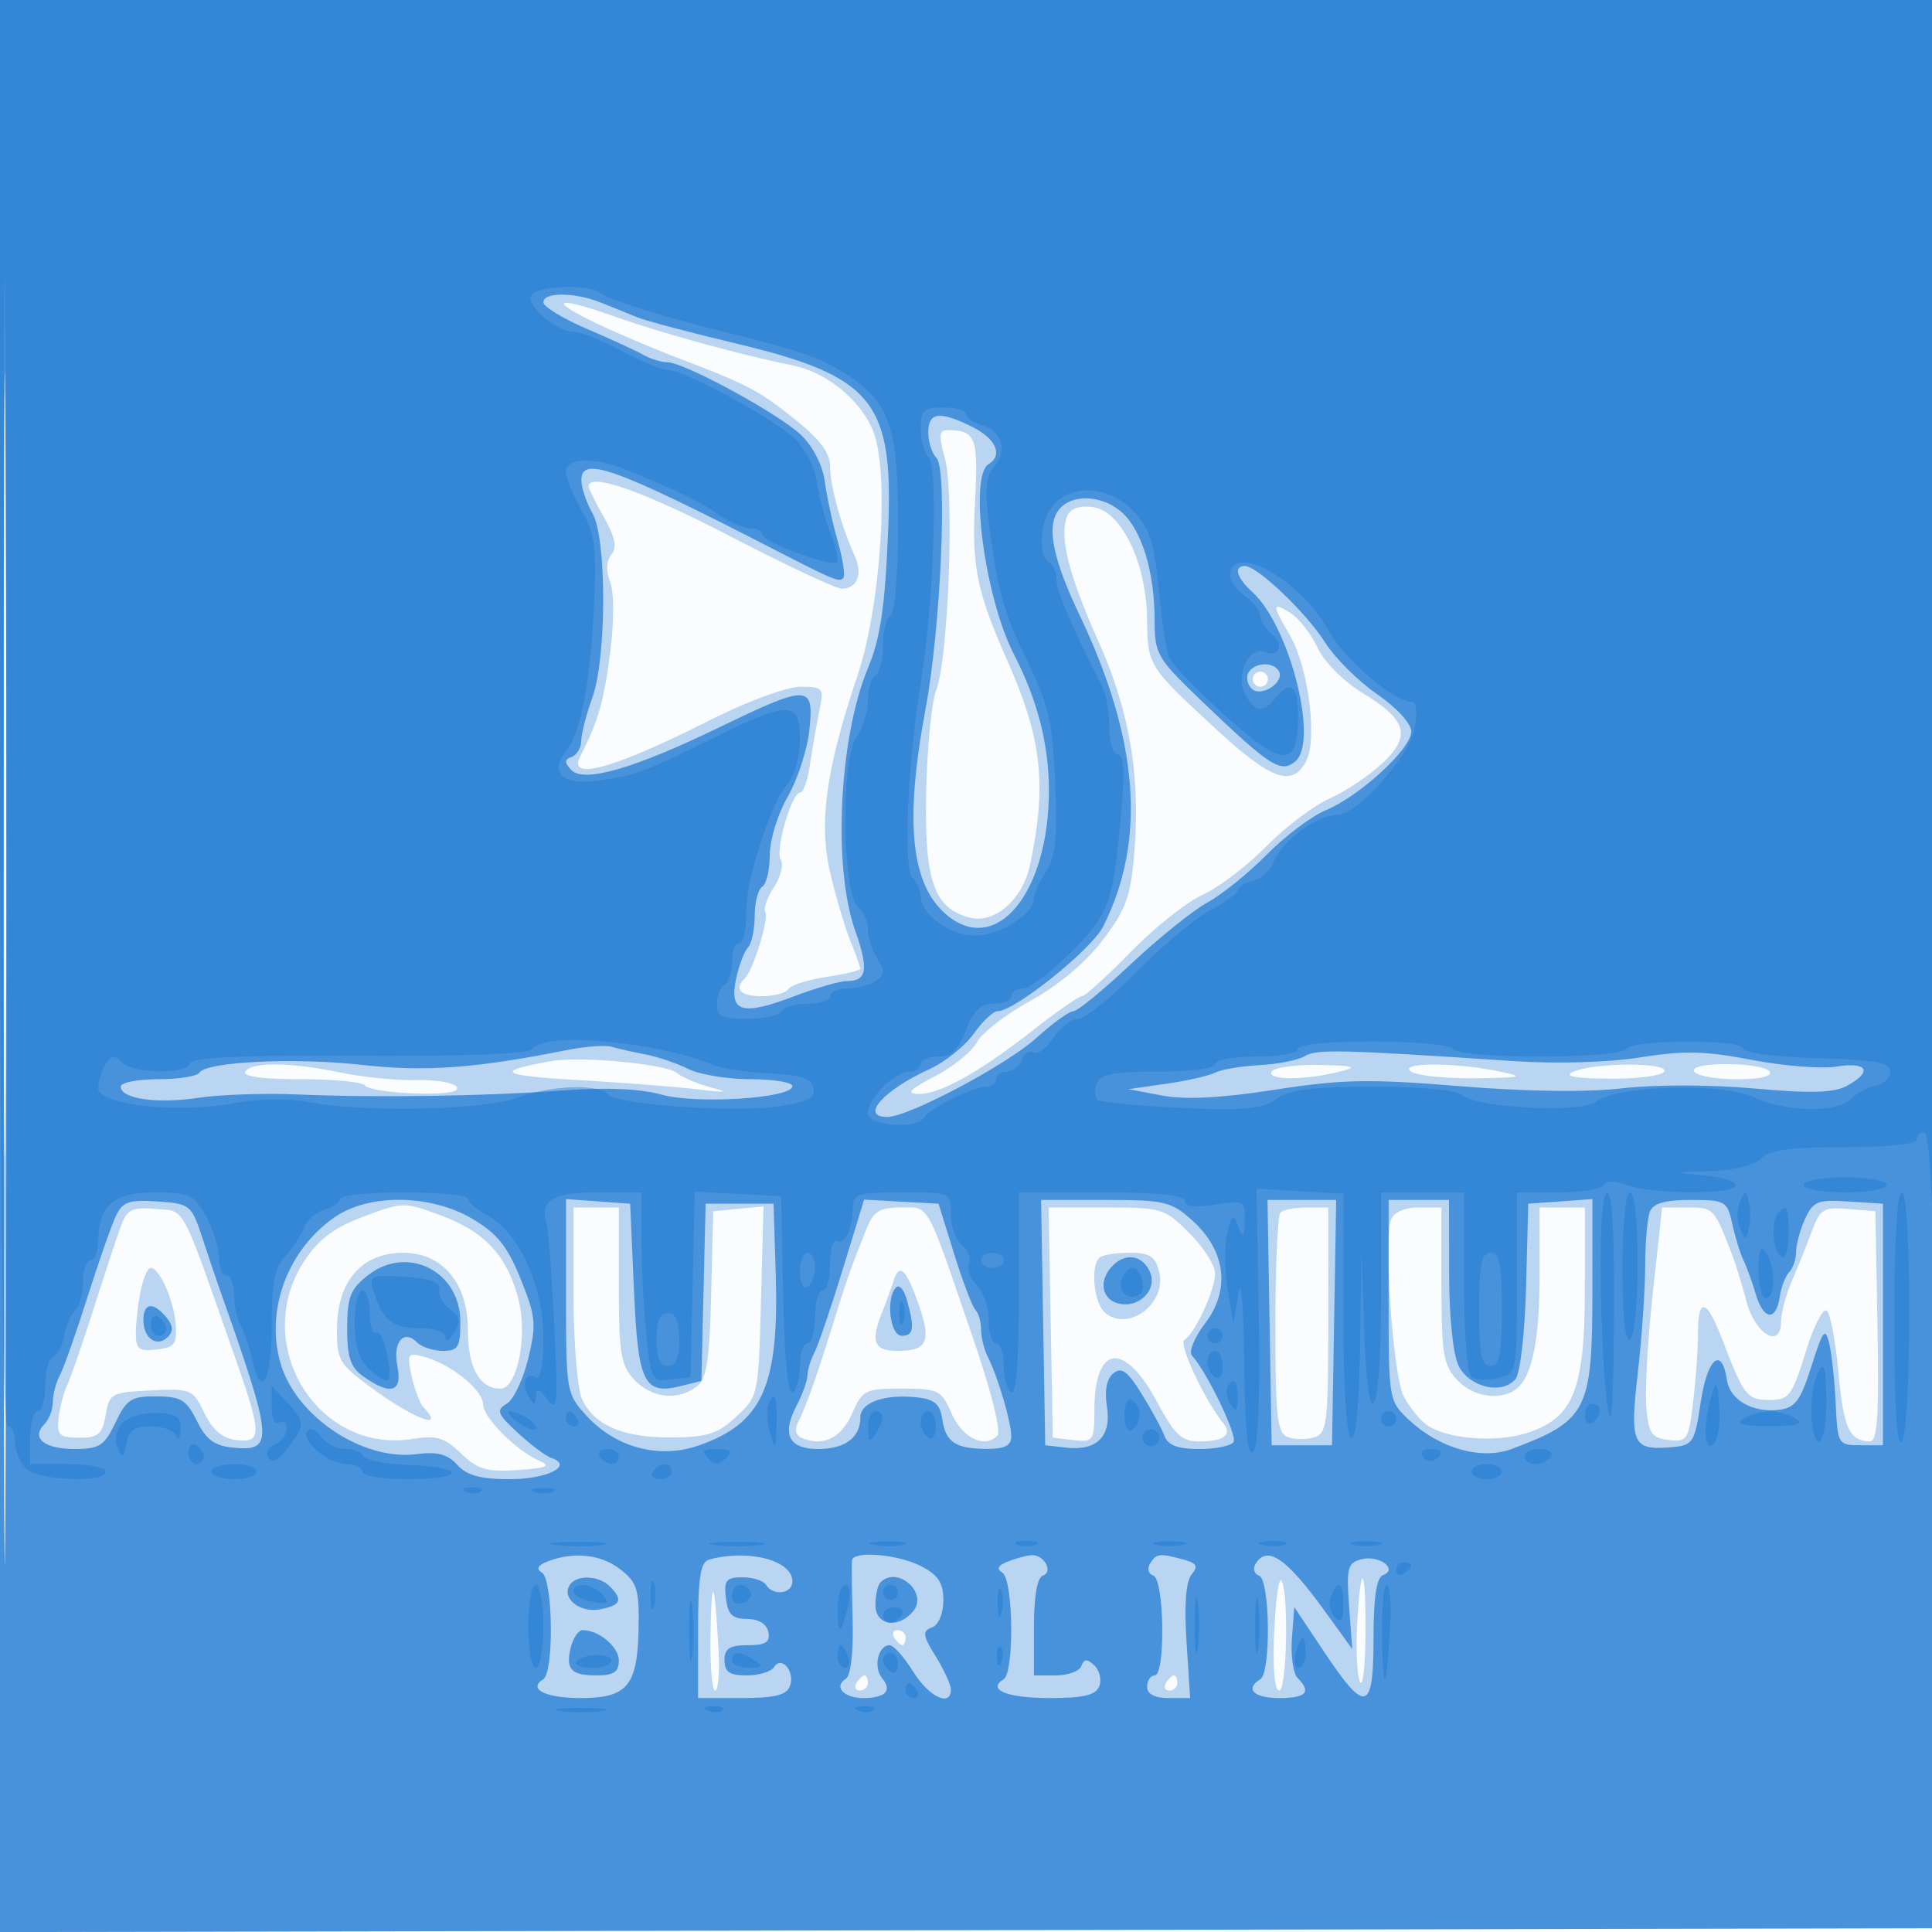
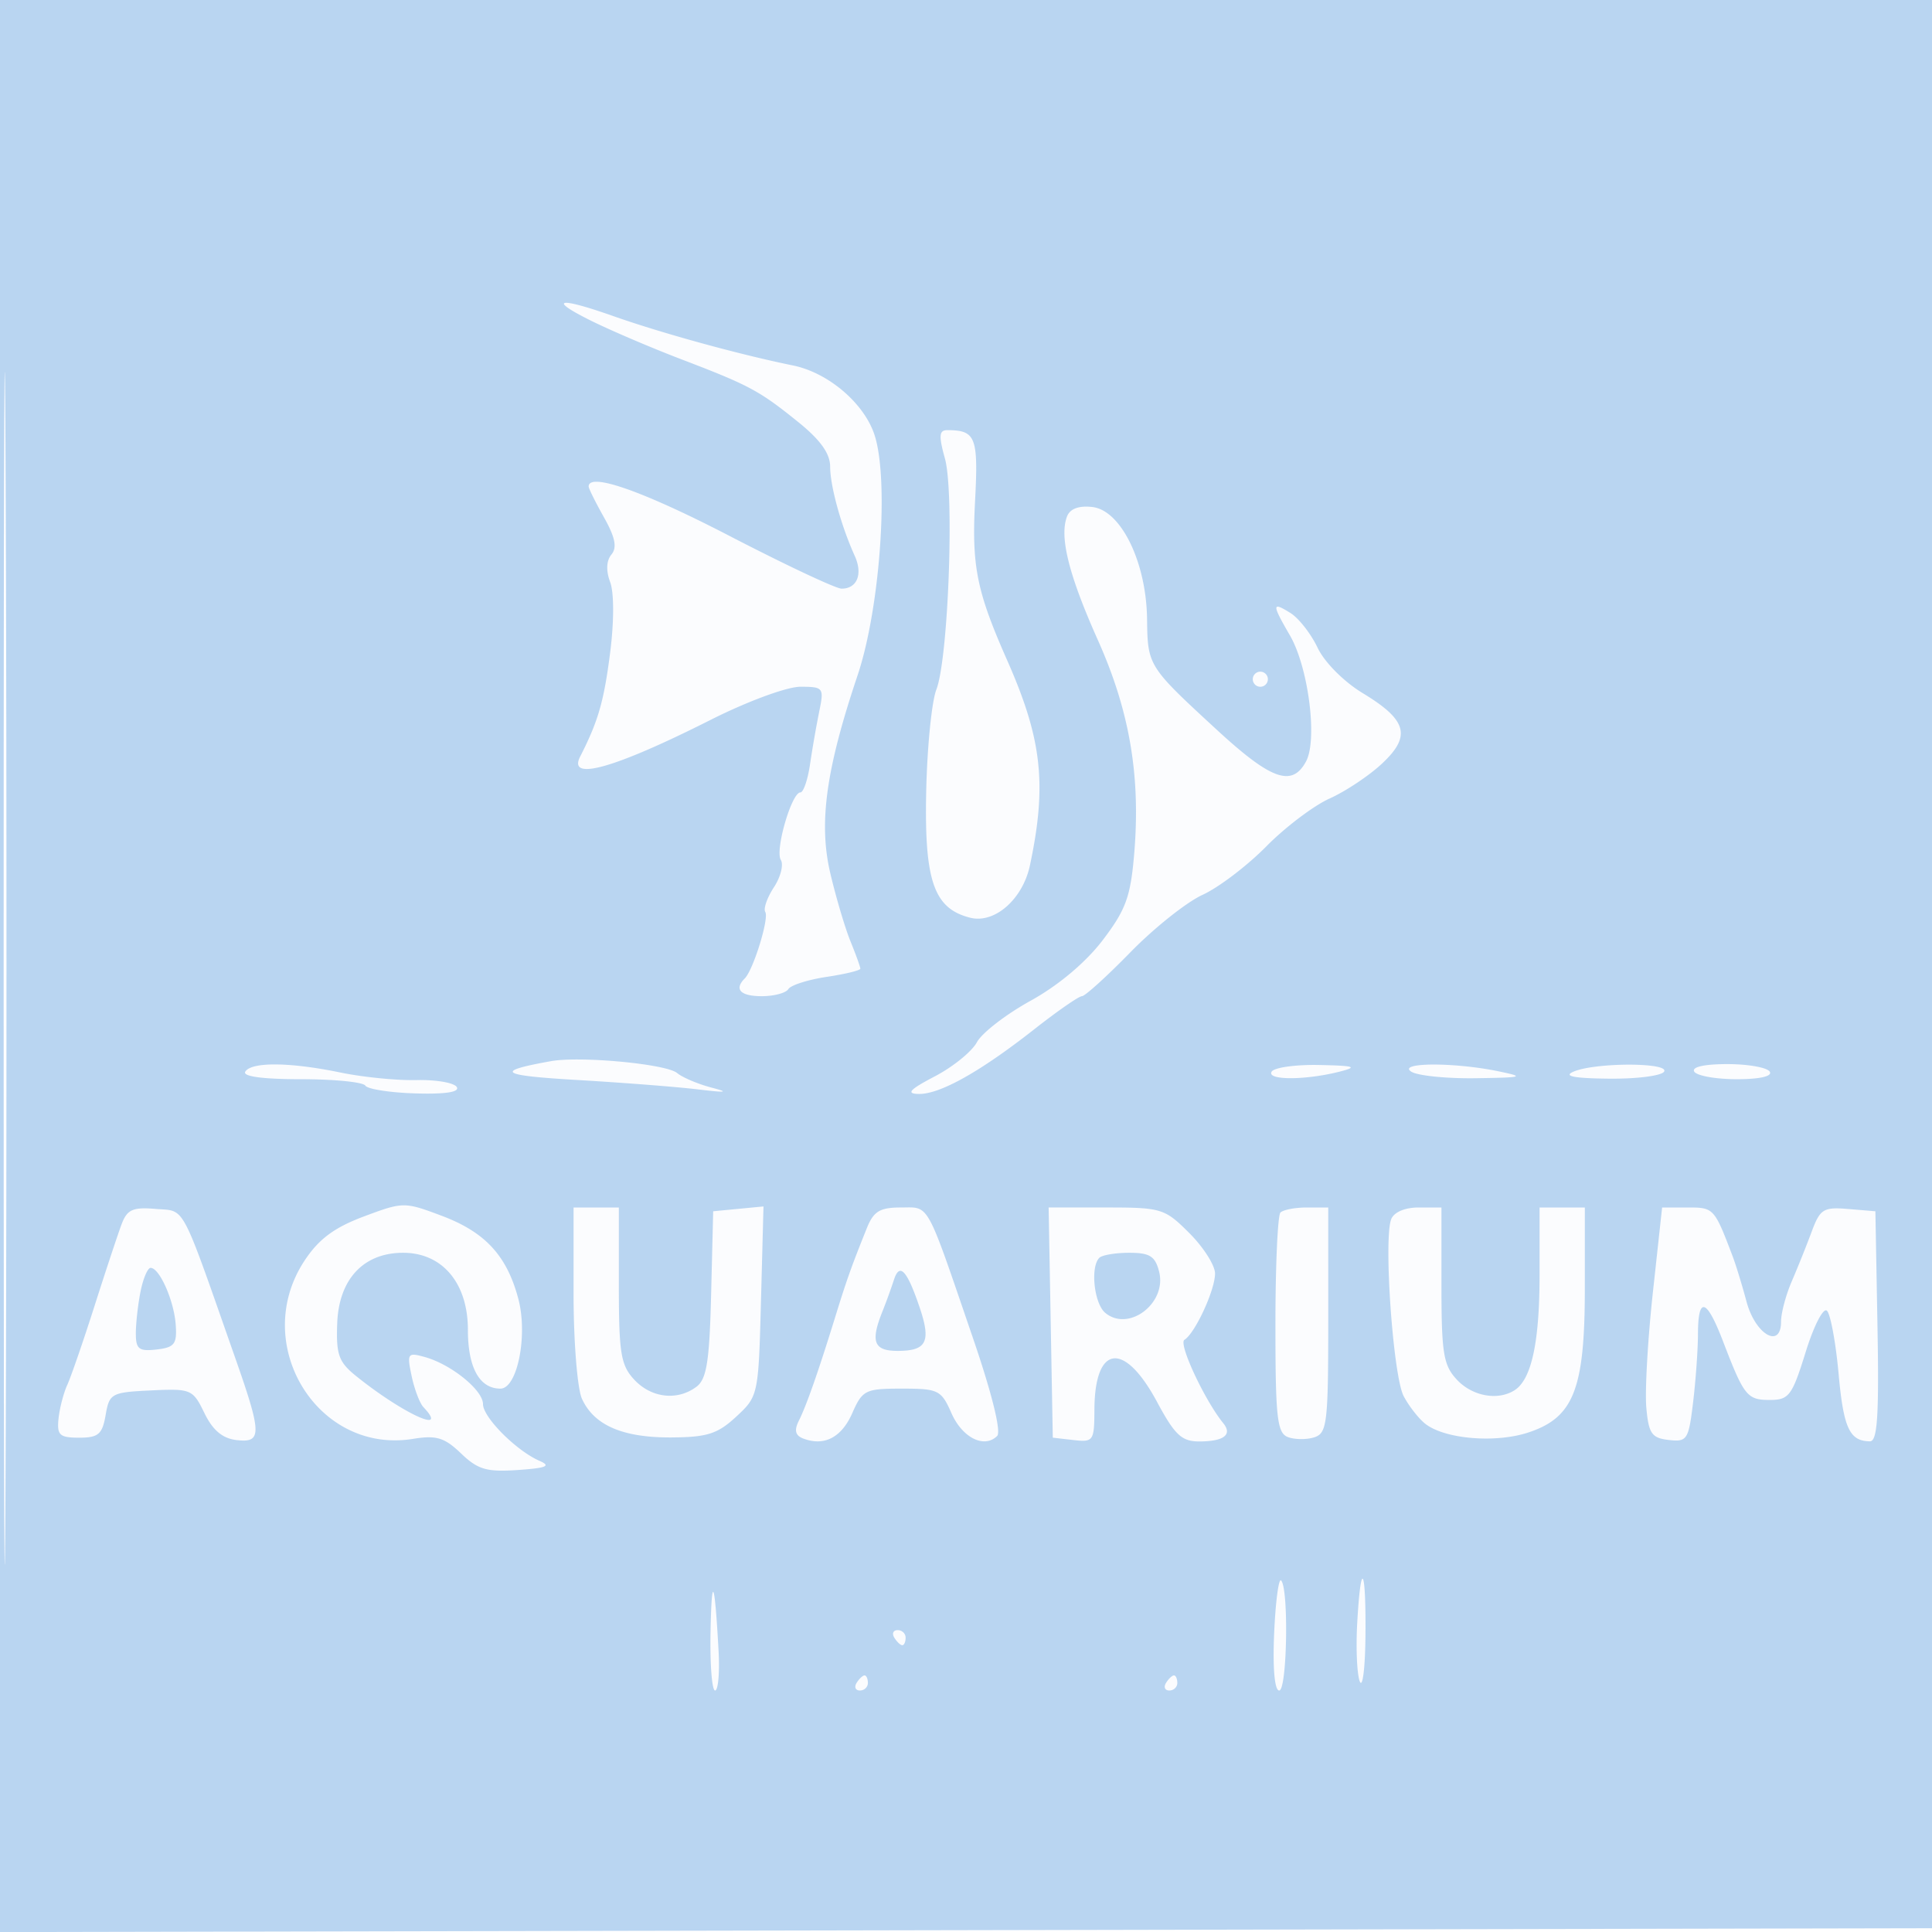
<svg xmlns="http://www.w3.org/2000/svg" width="256" height="256">
  <path fill="#1976D2" fill-opacity=".016" fill-rule="evenodd" d="M0 128.004v128.004l128.25-.254 128.25-.254.254-127.75L257.008 0H0zm.485.496c0 70.4.119 99.053.265 63.672s.146-92.98 0-128S.485 58.1.485 128.5" />
  <path fill="#1976D2" fill-opacity=".291" fill-rule="evenodd" d="M0 128.004v128.004l128.25-.254 128.25-.254.254-127.75L257.008 0H0zm.485.496c0 70.4.119 99.053.265 63.672s.146-92.98 0-128S.485 58.1.485 128.5m77.79-86.025c2.627 1.303 8.007 3.604 11.956 5.113 9.082 3.471 10.361 4.157 15.533 8.329 2.95 2.38 4.236 4.18 4.236 5.929 0 2.546 1.471 7.881 3.257 11.809 1.096 2.412.322 4.345-1.741 4.345-.751 0-7.445-3.15-14.876-7C85.174 65.06 78 62.546 78 64.47c0 .258.918 2.103 2.039 4.1 1.48 2.634 1.748 3.981.979 4.909-.676.814-.737 2.138-.169 3.649.524 1.392.522 5.263-.005 9.372-.827 6.456-1.579 9.059-3.969 13.75-1.695 3.325 4.527 1.573 17.304-4.872C99.011 92.941 104.269 91 106.042 91c3.064 0 3.16.123 2.515 3.25a149 149 0 0 0-1.219 7c-.301 2.062-.879 3.75-1.283 3.75-1.16 0-3.383 7.66-2.594 8.937.391.633-.021 2.269-.916 3.635-.896 1.367-1.409 2.839-1.141 3.272.523.847-1.584 7.669-2.719 8.804-1.443 1.444-.572 2.352 2.256 2.352 1.618 0 3.203-.424 3.523-.942s2.597-1.245 5.059-1.614 4.477-.859 4.477-1.09c0-.23-.59-1.866-1.311-3.636s-1.923-5.83-2.672-9.022c-1.556-6.628-.575-13.74 3.613-26.196 3.016-8.971 4.205-26.117 2.218-31.963-1.422-4.182-6.142-8.17-10.789-9.115-7.074-1.439-17.371-4.27-23.847-6.556-7.245-2.557-8.706-2.254-2.937.609m46.931 18.275c1.271 4.558.455 26.538-1.137 30.632-.616 1.585-1.221 7.678-1.344 13.541-.25 11.841 1.022 15.474 5.843 16.683 3.228.811 6.95-2.456 7.902-6.935 2.273-10.706 1.607-16.721-3.012-27.171-4.046-9.154-4.711-12.451-4.258-21.088.447-8.522.097-9.412-3.701-9.412-1.065 0-1.125.765-.293 3.75m16.179 7.688c-1.034 2.696.229 7.75 4.1 16.403 4.203 9.395 5.664 17.992 4.803 28.261-.48 5.725-1.103 7.437-4.176 11.478-2.23 2.932-5.881 6-9.541 8.018-3.261 1.798-6.467 4.273-7.124 5.5s-3.164 3.263-5.571 4.522c-3.353 1.754-3.857 2.3-2.156 2.335 2.802.057 8.145-2.931 15.312-8.561 3.076-2.417 5.924-4.394 6.329-4.394.406 0 3.303-2.626 6.438-5.836 3.136-3.21 7.432-6.627 9.549-7.594 2.116-.966 5.909-3.848 8.429-6.404 2.519-2.556 6.302-5.417 8.406-6.359 2.103-.942 5.223-3.02 6.933-4.618 3.919-3.663 3.343-5.775-2.548-9.343-2.503-1.515-5.066-4.093-5.975-6.009-.876-1.846-2.493-3.918-3.593-4.605-2.481-1.549-2.49-1.191-.08 2.961 2.448 4.216 3.682 13.814 2.145 16.686-1.847 3.451-4.593 2.488-11.777-4.129-9.195-8.47-9.214-8.501-9.297-14.75-.1-7.518-3.456-14.381-7.247-14.817-1.8-.207-2.965.228-3.359 1.255M166 90c0 .55.45 1 1 1s1-.45 1-1-.45-1-1-1-1 .45-1 1m-93 50.61c-7.568 1.361-6.824 1.891 3.5 2.495 6.05.354 13.25.915 16 1.247 3.755.452 4.192.391 1.756-.247-1.784-.468-3.828-1.335-4.543-1.928-1.446-1.2-12.821-2.266-16.713-1.567M32.5 142c-.392.635 2.303 1 7.382 1 4.4 0 8.236.382 8.525.849s3.276.932 6.638 1.033c3.982.12 5.892-.176 5.477-.847-.351-.567-2.749-.979-5.33-.917s-7.116-.389-10.078-1.002c-6.683-1.384-11.801-1.431-12.614-.116m136 0c-.714 1.154 4.463 1.154 9 0 2.479-.631 2.013-.784-2.691-.882-3.13-.065-5.969.332-6.309.882m18.5 0c.825.533 4.65.925 8.5.87 6.373-.091 6.642-.174 3-.927-5.824-1.205-13.395-1.167-11.5.057m21.5 0c-1.395.599.026.881 4.691.93 3.68.038 6.969-.38 7.309-.93.763-1.234-9.128-1.234-12 0m16 0c.34.55 2.868 1 5.618 1 3.079 0 4.763-.384 4.382-1-.34-.55-2.868-1-5.618-1-3.079 0-4.763.384-4.382 1M48.207 161.191c-3.909 1.463-5.958 2.986-7.839 5.829-7.276 10.995 1.648 25.7 14.346 23.639 3.108-.504 4.175-.182 6.377 1.928 2.233 2.14 3.403 2.481 7.527 2.196 3.804-.263 4.44-.53 2.882-1.207-3.086-1.341-7.5-5.77-7.5-7.526 0-1.849-4.209-5.258-7.691-6.231-2.3-.642-2.4-.5-1.768 2.5.368 1.75 1.072 3.609 1.564 4.131 3.517 3.735-2.763.837-8.916-4.114-2.313-1.861-2.663-2.839-2.506-6.994.222-5.852 3.486-9.342 8.736-9.342 5.199 0 8.581 4.024 8.581 10.208 0 5.015 1.535 7.792 4.307 7.792 2.254 0 3.66-7.083 2.367-11.926-1.526-5.717-4.398-8.818-10.174-10.987-4.92-1.846-5.085-1.845-10.293.104m-32.084.999c-.481 1.27-2.093 6.135-3.584 10.81s-3.121 9.4-3.622 10.5c-.502 1.1-1.026 3.125-1.165 4.5-.218 2.166.148 2.5 2.738 2.5 2.541 0 3.068-.45 3.506-3 .493-2.866.762-3.012 6.01-3.262 5.313-.254 5.546-.155 7.078 3 1.103 2.272 2.393 3.358 4.25 3.578 3.392.403 3.377-.789-.143-10.816-7.361-20.97-6.564-19.473-10.538-19.81-3.05-.259-3.801.072-4.53 2M76 171.453c0 6.299.5 12.55 1.11 13.89 1.604 3.519 5.403 5.161 11.855 5.125 4.742-.026 6.125-.47 8.593-2.757 2.913-2.698 2.945-2.85 3.275-15.287l.333-12.563-3.333.319-3.333.32-.272 11c-.22 8.891-.592 11.24-1.941 12.25-2.529 1.894-5.974 1.502-8.248-.939-1.779-1.909-2.039-3.505-2.039-12.5V160h-6zm38.854-8.703c-2.073 5.169-2.637 6.754-4.181 11.75-2.253 7.288-3.821 11.761-4.83 13.773-.627 1.252-.458 1.937.576 2.334 2.782 1.068 5.086-.12 6.511-3.358 1.347-3.058 1.733-3.249 6.57-3.249s5.223.191 6.57 3.249c1.439 3.269 4.357 4.724 6.059 3.022.556-.556-.69-5.614-3.165-12.844-6.346-18.54-5.732-17.427-9.607-17.427-2.775 0-3.603.505-4.503 2.75m24.37 12.5.276 15.25 2.75.316c2.622.302 2.751.116 2.765-4 .031-8.663 3.947-9.162 8.298-1.056 2.353 4.382 3.268 5.24 5.584 5.24 3.258 0 4.435-.886 3.199-2.408-2.479-3.053-5.977-10.548-5.159-11.053 1.422-.879 4.063-6.594 4.063-8.793 0-1.07-1.53-3.476-3.4-5.346-3.272-3.272-3.687-3.4-11.026-3.4h-7.626zm30.443-14.583c-.367.366-.667 7.068-.667 14.893 0 12.266.226 14.313 1.641 14.856.902.346 2.477.364 3.5.039 1.703-.54 1.859-1.845 1.859-15.522V160h-2.833c-1.559 0-3.134.3-3.5.667m14.671.895c-1.024 2.668.263 20.823 1.662 23.448.73 1.369 2.041 3.032 2.913 3.693 2.625 1.991 9.267 2.535 13.587 1.113 6.02-1.981 7.497-5.735 7.498-19.066L210 160h-6v8.935c0 8.92-1.069 13.853-3.313 15.279-2.221 1.413-5.603.792-7.648-1.403-1.779-1.909-2.039-3.505-2.039-12.5V160h-3.031c-1.826 0-3.27.621-3.631 1.562m34.677 9.688c-.674 6.188-1.065 13.05-.87 15.25.307 3.455.71 4.041 2.96 4.302 2.45.285 2.642-.01 3.241-5 .35-2.916.641-6.989.645-9.052.012-5.053 1.136-4.714 3.329 1.004 2.774 7.23 3.185 7.746 6.183 7.746 2.547 0 2.954-.543 4.755-6.336 1.096-3.527 2.35-5.956 2.827-5.479.472.472 1.164 4.224 1.538 8.337.657 7.225 1.447 8.93 4.153 8.963.992.012 1.215-3.385 1-15.235l-.276-15.25-3.607-.302c-3.276-.274-3.72.002-4.833 3a164 164 0 0 1-2.643 6.586c-.779 1.806-1.417 4.202-1.417 5.323 0 3.693-3.4 1.747-4.571-2.616-.589-2.195-1.414-4.891-1.832-5.991-2.446-6.437-2.504-6.5-5.956-6.5h-3.402zm-73.348-4.583c-1.214 1.214-.692 6.068.785 7.293 3.113 2.584 8.185-1.285 7.141-5.447-.515-2.052-1.24-2.513-3.945-2.513-1.823 0-3.615.3-3.981.667m-127.042 4.458c-.344 1.719-.625 4.224-.625 5.566 0 2.074.415 2.394 2.75 2.125 2.378-.273 2.72-.722 2.531-3.316-.233-3.185-2.146-7.5-3.325-7.5-.388 0-.987 1.406-1.331 3.125m99.826-1.542a77 77 0 0 1-1.532 4.214c-1.6 3.999-1.132 5.203 2.022 5.203 3.844 0 4.456-1.208 2.917-5.756-1.671-4.939-2.657-6-3.407-3.661M94.15 216.25c-.083 4.262.188 7.75.6 7.751.412 0 .621-2.363.464-5.25-.514-9.455-.912-10.389-1.064-2.501m74.682.168c-.202 4.614.06 7.585.668 7.583 1.053-.004 1.285-13.549.25-14.585-.322-.322-.735 2.829-.918 7.002m11.007-1.365c-.187 3.329-.033 6.816.341 7.75.374.933.711-1.791.75-6.053.083-9.204-.611-10.283-1.091-1.697M118.5 217c.34.55.816 1 1.059 1s.441-.45.441-1-.477-1-1.059-1-.781.45-.441 1m-5 6c-.34.55-.141 1 .441 1s1.059-.45 1.059-1-.198-1-.441-1-.719.45-1.059 1m41 0c-.34.55-.141 1 .441 1s1.059-.45 1.059-1-.198-1-.441-1-.719.45-1.059 1" />
-   <path fill="#1976D2" fill-opacity=".702" fill-rule="evenodd" d="M0 128.004v128.004l128.25-.254 128.25-.254.254-127.75L257.008 0H0zm.485.496c0 70.4.119 99.053.265 63.672s.146-92.98 0-128S.485 58.1.485 128.5M72 40.055c0 .58 2.588 2.161 5.75 3.514s6.531 2.902 7.486 3.445 2.385.986 3.178.986c2.245 0 14.785 6.821 17.74 9.65 1.585 1.517 2.851 4.013 3.144 6.195.269 2.01 1.046 5.584 1.727 7.941.68 2.357.996 4.526.703 4.819-.554.555-1.26.265-8.728-3.577-21.6-11.116-26.03-12.712-25.965-9.357.02 1.006.679 2.954 1.465 4.329 1.919 3.356 1.9 19.146-.029 24.5-.792 2.2-1.448 4.75-1.456 5.667s-.577 1.873-1.265 2.125c-.971.356-.983.742-.055 1.728 1.655 1.759 8.271-.152 19.732-5.699 11.726-5.675 12.47-5.648 11.815.429-.282 2.612-1.576 6.59-2.877 8.838S102 111.297 102 113.279s-.45 3.881-1 4.221-1 2.076-1 3.859-.403 3.668-.895 4.191-1.203 2.413-1.579 4.201c-.92 4.366.783 4.883 7.579 2.301 2.967-1.128 6.156-2.051 7.086-2.051 2.696-.001 2.953-1.522 1.127-6.677-2.988-8.436-2.152-25.565 1.699-34.824 1.671-4.016 2.275-8.219 2.686-18.681.654-16.674-2.104-19.992-20.213-24.313-6.045-1.443-11.89-2.991-12.99-3.44s-3.259-1.323-4.797-1.941C76.178 38.707 72 38.67 72 40.055M123 57.3c0 1.265.489 2.789 1.086 3.386 1.493 1.493.577 22.459-1.455 33.314-2.798 14.949-1.943 23.235 2.812 27.228 6.616 5.556 13.575-2.976 13.542-16.604-.014-6.01-1.539-11.928-4.6-17.847-3.882-7.507-6.042-23.635-3.385-25.277 1.925-1.19.973-3.367-2.154-4.927-4.334-2.162-5.846-1.974-5.846.727m16.974 10.749c-1.216 2.272-.263 6.442 3.075 13.451 7.877 16.542 8.884 29.848 3.122 41.274-1.542 3.057-11.738 11.226-14.012 11.226-.562 0-1.977 1.34-3.143 2.978-1.167 1.638-3.785 3.738-5.818 4.668-6.183 2.825-9.304 6.354-5.62 6.354 2.817 0 15.818-6.898 19.782-10.496 2.124-1.927 4.305-3.504 4.848-3.504.542 0 3.98-2.814 7.639-6.254s8.228-7.116 10.153-8.168 5.461-3.906 7.858-6.342 5.895-5.07 7.772-5.855c4.563-1.906 11.37-8.162 11.37-10.449 0-1.052-1.934-3.167-4.531-4.954-2.493-1.714-5.589-4.793-6.882-6.84C173.109 81.212 166.6 75 164.965 75c-1.553 0-1.116 1.554.97 3.441 4.946 4.477 8.845 19.836 5.698 22.448-1.919 1.593-3.297.711-12.239-7.84-6.087-5.821-6.394-6.34-6.4-10.832-.007-6.338-1.633-11.803-4.231-14.224-2.831-2.637-7.364-2.608-8.789.056m25.472 21.038c-.369.598-.19 1.569.399 2.158 1.248 1.248 4.494-.888 3.585-2.358-.761-1.232-3.174-1.11-3.984.2M75 139.159c-11.95 2.396-18.636 2.881-26.948 1.953-8.995-1.005-20.727-.446-21.639 1.029-.292.473-2.754.859-5.472.859s-4.941.441-4.941.981c0 1.624 4.786 2.312 10.304 1.481 2.858-.43 8.796-.628 13.196-.439 10.535.451 24.984.224 35.423-.556 5.413-.405 9.956-.201 12.715.572 4.666 1.306 17.362.488 17.362-1.119 0-.506-2.497-.92-5.55-.92s-6.764-.611-8.25-1.357c-1.485-.747-4.05-1.615-5.7-1.93s-3.675-.772-4.5-1.014c-.825-.243-3.525-.036-6 .46m97.93.768c-.863.534-3.563 1.077-6 1.206s-5.105.579-5.93 1c-.825.42-3.75 1.085-6.5 1.476l-5 .712 4.5.846c3.077.578 7.8.334 14.931-.774 8.916-1.384 12.475-1.452 24.5-.47 8.952.732 16.797.833 21.568.278 4.336-.504 11.693-.492 17.444.029 7.446.674 10.524.59 12.251-.334 3.496-1.871 2.792-3.237-1.324-2.569-1.997.324-7.059-.074-11.25-.885-6.169-1.193-8.984-1.257-14.783-.335-4.308.685-11.082.877-17 .481-22.456-1.504-25.909-1.587-27.407-.661M15.317 161.203c-.59 1.263-2.285 6.122-3.767 10.797s-3.112 9.281-3.622 10.236c-.511.955-.928 2.553-.928 3.55 0 .998-.501 2.315-1.113 2.927C4.072 190.528 5.856 192 9.874 192c3.308 0 3.955-.418 5.425-3.5 1.475-3.094 2.106-3.497 5.435-3.477 3.24.019 3.987.474 5.35 3.25 1.212 2.47 2.328 3.301 4.757 3.541 5.539.548 5.423-.788-1.849-21.314-.389-1.1-1.374-4.025-2.188-6.5-1.434-4.361-1.617-4.509-5.948-4.797-3.835-.255-4.62.029-5.539 2m29.103.034c-6.246 4.286-9.245 12.191-7.298 19.242 1.964 7.112 10.869 13.127 18.067 12.202 2.768-.356 4.116-.001 5.405 1.422 1.272 1.407 3.082 1.897 7.002 1.897 4.942 0 8.459-1.815 5.457-2.816-.715-.238-2.707-1.73-4.427-3.315-2.746-2.531-2.926-3.001-1.477-3.868.906-.543 2.191-3.251 2.855-6.019 1.09-4.542.99-5.57-1.028-10.541-1.765-4.348-3.123-6.029-6.444-7.975-5.496-3.221-13.602-3.323-18.112-.229M75 171.762c0 12.657.047 12.929 2.75 15.868 3.838 4.174 9.58 5.709 14.73 3.938 8.554-2.941 10.773-7.851 10.308-22.814l-.288-9.254h-9l-.282 11.739-.281 11.739-2.623.658c-5 1.255-5.768-.295-6.314-12.741l-.5-11.395-4.25-.307-4.25-.308zm36.66-3.534c-1.563 5.099-3.25 10.053-3.75 11.008-.501.955-.913 2.305-.916 3s-.659 2.515-1.457 4.045c-1.977 3.79-1.009 5.719 2.87 5.719 3.57 0 5.593-1.512 5.593-4.181 0-2.015 3.262-3.146 7.629-2.647 2.188.25 2.954.922 3.222 2.828.434 3.091 1.727 3.965 5.899 3.985 2.382.011 3.25-.433 3.25-1.664 0-1.88-1.781-7.902-3.123-10.557-.482-.955-.877-2.568-.877-3.584s-.334-2.181-.743-2.59-1.677-3.746-2.82-7.416l-2.076-6.674-4.931-.272-4.93-.273zm26.565 7.022.275 16.25 2.81.322c4.04.463 5.999-1.533 5.361-5.464-.337-2.074-.034-3.642.843-4.37 1.084-.899 1.862-.342 3.75 2.688 1.31 2.103 2.673 4.611 3.028 5.574.466 1.265 1.747 1.75 4.618 1.75 2.184 0 4.231-.42 4.549-.933.524-.848-3.559-9.317-5.525-11.459-.45-.491.338-2.41 1.752-4.263 3.376-4.427 2.739-9.623-1.667-13.595-2.824-2.546-3.683-2.75-11.56-2.75h-8.509zm30 0 .275 16.25h8l.275-16.25.275-16.25h-9.1zM184 172.313c0 13.234.016 13.328 2.75 15.879 4.02 3.752 9.558 5.306 13.559 3.804 10.038-3.768 10.691-5.051 10.691-21.004v-12.107l-4.25.308-4.25.307-.286 10.941c-.162 6.223-.772 11.527-1.414 12.3-1.749 2.108-6.08 1.104-7.512-1.741-.751-1.491-1.264-6.436-1.273-12.25L192 159h-8zm34.607-11.731c-.334.87-.61 4.132-.615 7.25-.004 3.117-.445 9.472-.979 14.122-1.081 9.402-.69 10.256 4.487 9.807 2.843-.247 3.046-.564 3.87-6.054.865-5.763 2.789-7.367 3.45-2.876.391 2.659 3.394 4.399 6.875 3.981 2.181-.262 2.874-1.189 4.34-5.812 1.516-4.776 1.824-5.171 2.346-3 .33 1.375.717 4.975.86 8 .254 5.387.321 5.5 3.259 5.5h3v-32l-4.568-.297c-4.082-.266-4.693-.022-5.75 2.297-.65 1.427-1.182 3.383-1.182 4.347s-.412 2.181-.915 2.703-1.066 1.98-1.25 3.24c-.487 3.329-2.148 3.177-3.179-.29-.49-1.65-1.231-3.69-1.646-4.533-.416-.843-1.074-2.98-1.462-4.75-.677-3.079-.913-3.217-5.52-3.217-3.467 0-4.984.443-5.421 1.582m-71.128 7.082c-2.076 2.076-1.491 4.76 1.119 5.134 2.501.359 4.666-1.947 3.842-4.094-.895-2.333-3.188-2.814-4.961-1.04m-98.745 1.33C46.424 170.812 46 171.9 46 176.016c0 3.9.443 5.181 2.223 6.427 3.577 2.506 5.119 2.017 4.435-1.404-.641-3.206.822-4.959 2.629-3.152.612.612 2.148 1.113 3.413 1.113 2.001 0 2.3-.499 2.3-3.845 0-6.735-7.04-10.271-12.266-6.161m70.011 1.594c-1.411 1.411-.823 6.412.755 6.412 1.582 0 1.718-1.018.646-4.829-.361-1.28-.991-1.993-1.401-1.583M19 174.941c0 2.409 1.813 3.646 3.245 2.214.76-.76.7-1.517-.21-2.613-1.748-2.105-3.035-1.936-3.035.399m53.566 31.957c-1.329.52-1.563.986-.75 1.489 1.464.904 1.61 13.231.168 14.123-2.091 1.292.293 2.49 4.953 2.49 6.192 0 7.529-1.599 7.68-9.185.103-5.154-.191-6.121-2.385-7.847-2.559-2.013-6.223-2.419-9.666-1.07M94 206.642c-1.191.326-1.5 2.257-1.5 9.385v8.974l5.781-.001c4.327 0 5.933-.394 6.383-1.567.738-1.922-1.114-4.133-2.11-2.52-.37.598-1.995 1.087-3.613 1.087-2.274 0-2.941-.453-2.941-2 0-1.566.667-2 3.073-2 2.376 0 2.998-.393 2.74-1.731-.208-1.081-1.267-1.738-2.823-1.75-1.967-.015-2.556-.596-2.806-2.769-.271-2.353.045-2.75 2.191-2.75 1.379 0 2.785.45 3.125 1 .945 1.529 3.5 1.189 3.5-.465 0-2.775-5.828-4.308-11-2.893m18.893.108c-.059.412-.021 3.963.084 7.889.115 4.315-.245 7.409-.91 7.819-1.65 1.02-.258 2.542 2.325 2.542 2.948 0 3.869-.98 2.487-2.645-1.198-1.445-.525-4.355 1.008-4.355.522 0 1.923 1.575 3.113 3.5 2.073 3.354 5 4.74 5 2.368 0-.623-.906-2.597-2.012-4.388-1.729-2.797-1.799-3.338-.5-3.837.885-.34 1.512-1.826 1.512-3.586 0-2.317-.676-3.355-2.95-4.531-3.065-1.585-8.97-2.085-9.157-.776m20.673.148c-1.329.52-1.563.986-.75 1.489 1.464.904 1.61 13.231.168 14.123-2.246 1.388.457 2.49 6.106 2.49 4.501 0 6.121-.386 6.574-1.567.331-.862.036-2.1-.656-2.75-.97-.912-1.363-.897-1.716.067-.252.688-1.771 1.25-3.375 1.25H137v-6.417c0-4.032.437-6.562 1.177-6.809 1.443-.481.168-2.801-1.486-2.704-.655.039-2.061.411-3.125.828m18.816.293c-.405.655-.206 1.368.441 1.583 1.462.488 1.632 13.226.177 13.226-.55 0-1 .675-1 1.5 0 .982.983 1.5 2.85 1.5h2.85l-.481-7.49c-.312-4.857-.076-7.978.671-8.878.915-1.102.685-1.513-1.119-1.996-3.16-.847-3.553-.797-4.389.555m14 0c-.405.655-.206 1.368.441 1.583 1.459.487 1.618 12.835.177 13.726-2.083 1.287-.87 2.5 2.5 2.5 3.589 0 4.31-.79 2.436-2.664-.585-.585-.923-2.937-.75-5.226l.314-4.162 4 5.999c5.466 8.197 6.5 7.901 6.5-1.864 0-5.422.394-8.061 1.25-8.375 2.089-.766-.535-2.708-2.844-2.104-1.839.481-2.015 1.143-1.645 6.217l.414 5.679-3.616-5c-5.098-7.051-7.639-8.797-9.177-6.309m-90.909 2.853c-1.083 1.752 1.381 3.707 4.033 3.2 2.77-.53 3.079-1.259 1.294-3.044-1.477-1.477-4.457-1.565-5.327-.156m41.194-.377c-.367.366-.667 1.716-.667 3 0 2.723 3.015 3.225 5 .833 2.033-2.45-2.079-6.088-4.333-3.833m-41.002 8.507c-.782 2.989-.039 3.826 3.394 3.826 2.257 0 2.941-.457 2.941-1.965 0-1.828-2.635-4.035-4.818-4.035-.522 0-1.205.978-1.517 2.174" />
-   <path fill="#1976D2" fill-opacity=".396" fill-rule="evenodd" d="M0 94.5C0 156.833.34 189 1 189c.55 0 1 .932 1 2.071s.643 2.715 1.429 3.5C5.051 196.194 14 196.557 14 195c0-.55-2.25-1-5-1H4v-3.5c0-1.925.45-3.5 1-3.5s1-1.537 1-3.417.454-3.568 1.01-3.753c.555-.185 1.22-1.427 1.476-2.76.257-1.333.928-2.884 1.491-3.447.562-.562 1.023-2.283 1.023-3.823s.45-2.8 1-2.8 1.014-1.238 1.032-2.75c.053-4.577 2.084-6.251 7.578-6.244 4.411.006 5.062.308 6.64 3.081.962 1.691 1.75 4.164 1.75 5.494S29.45 169 30 169s1 1.131 1 2.514.423 3.295.94 4.25 1.2 2.974 1.519 4.486c1.115 5.292 2.541 2.732 2.541-4.561 0-5.657.407-7.751 1.8-9.25.991-1.067 2.118-2.769 2.506-3.784s1.602-2.08 2.699-2.367S45 159.369 45 158.883c0-.485 3.825-.883 8.5-.883s8.5.374 8.5.831 1.131 1.436 2.513 2.176c4.203 2.249 7.487 9.345 7.487 16.178 0 3.407-.396 5.688-.931 5.358-1.385-.856-2.073.837-1.018 2.505.795 1.258.925 1.251.965-.048.036-1.14.404-1.028 1.532.464 1.331 1.759 1.423.717.885-10-.33-6.58-.774-12.527-.985-13.214-.973-3.158.738-4.25 6.659-4.25H85v6.353c0 3.495.292 9.143.648 12.552.622 5.95.752 6.187 3.25 5.897l2.602-.302.281-12.299.281-12.299 5.719.299 5.719.299.279 13.291c.174 8.269.646 13.064 1.25 12.691.534-.33.971-1.923.971-3.541s.45-2.941 1-2.941 1-1.575 1-3.5.45-3.5 1-3.5 1-1.602 1-3.559.403-3.31.895-3.006c1.024.633 2.105-1.688 2.105-4.517 0-1.694.759-1.918 6.5-1.918 6.494 0 6.5.003 6.5 2.878 0 1.582.648 3.415 1.441 4.073.792.657 1.216 1.779.942 2.493s.203 1.999 1.059 2.856c.857.856 1.558 2.939 1.558 4.629s.45 3.071 1 3.071 1 1.323 1 2.941.45 3.219 1 3.559c.648.4 1-4.156 1-12.941V158h11c7.498 0 11 .359 11 1.128 0 .756 1.32.917 4 .488 3.867-.618 3.998-.547 3.93 2.122-.06 2.349-.186 2.468-.838.798-.688-1.759-.842-1.67-1.475.856-.39 1.55-.364 4.909.056 7.463l.764 4.645.64-4c.384-2.401.696 1.177.781 8.95.099 9.02.46 12.632 1.189 11.903.671-.671.94-7.115.75-17.95L166.5 157.5l5.75.339 5.75.339v15.852c0 9.489.401 16.1 1 16.47.643.397 1.075-3.957 1.211-12.191l.211-12.809.324 10.25c.491 15.537 2.254 12.605 2.254-3.75v-14h11v11.941c0 7.31.41 12.194 1.057 12.594.581.359 2.156.377 3.5.04 2.421-.607 2.443-.723 2.443-12.594V158h5.441c2.993 0 5.708-.433 6.035-.962.381-.616 1.505-.616 3.125 0 3.257 1.239 14.399 1.254 14.399.019 0-.518-1.913-1.114-4.25-1.325-4.121-.371-4.093-.388.929-.557 3.062-.104 5.791-.788 6.678-1.675 1.125-1.124 3.897-1.5 11.072-1.5 5.714 0 9.571-.403 9.571-1 0-.55.44-1 .978-1 .594 0 1.095 7.567 1.273 19.25.162 10.588.397-23.162.522-75L257 0H0zm.48.5c0 51.975.121 73.237.27 47.25.148-25.988.148-68.513 0-94.5C.601 21.762.48 43.025.48 95m69.935-55.863c-.81 1.312 3.296 4.808 5.686 4.841.881.012 3.717 1.147 6.303 2.522s5.294 2.5 6.017 2.5c2.131 0 14.056 6.428 16.823 9.068 1.435 1.37 2.757 3.961 3.027 5.932.263 1.925 1.077 4.945 1.808 6.712s1.084 3.458.782 3.76c-.73.73-9.861-2.684-9.861-3.688 0-.431-.718-.784-1.596-.784-.877 0-2.79-.837-4.25-1.859-2.454-1.72-5.21-3.048-12.451-6C78.754 60.53 75 60.691 75 62.47c0 .808.929 3.124 2.065 5.146 1.78 3.169 2.006 4.935 1.635 12.78-.475 10.062-1.769 16.777-3.674 19.073-2.369 2.855-.5 4.622 4.199 3.969 5.022-.697 5.953-1.043 15.628-5.813 9.754-4.809 11.147-4.763 11.147.364 0 2.316-.716 4.825-1.709 5.984-1.512 1.766-3.329 6.434-4.876 12.527-.279 1.1-.532 3.463-.561 5.25S98.395 125 97.9 125s-.9 1.098-.9 2.441-.45 2.719-1 3.059-1 1.491-1 2.559c0 1.593.707 1.941 3.941 1.941 2.168 0 4.219-.45 4.559-1s1.941-1 3.559-1 2.941-.45 2.941-1 1.013-1.007 2.25-1.015 2.925-.445 3.75-.97c1.236-.786 1.28-1.308.25-2.971-.687-1.109-1.25-2.868-1.25-3.908s-.591-2.382-1.313-2.981c-2.066-1.714-2.268-19.488-.254-22.363.862-1.23 1.567-3.46 1.567-4.955s.45-2.997 1-3.337 1-2.14 1-4 .45-3.66 1-4c.571-.353 1-5.459 1-11.905 0-13.084-1.148-16.4-6.939-20.056-3.482-2.199-6.258-3.151-16.561-5.679-7.464-1.832-14.996-4.21-15.95-5.037-1.42-1.23-8.327-.993-9.135.314M122 56.8c0 1.54.479 3.279 1.065 3.865 1.284 1.284.639 19.542-1.055 29.835-1.754 10.663-2.338 24.572-1.084 25.826.591.591 1.074 1.659 1.074 2.374 0 2.453 3.92 5.301 7.25 5.267 3.296-.034 7.75-2.857 7.75-4.912 0-.619.719-2.222 1.597-3.563 1.255-1.914 1.517-4.432 1.223-11.715-.318-7.882-.844-10.255-3.5-15.777-3.403-7.075-4.074-9.439-5.248-18.5-.609-4.695-.457-6.373.696-7.713 1.799-2.09.927-4.792-1.773-5.499-1.097-.287-1.995-.919-1.995-1.405 0-.485-1.35-.883-3-.883-2.619 0-3 .356-3 2.8m17.655 10.029c-1.825 2.017-2.225 6.701-.655 7.671.55.34.993 1.379.984 2.309-.013 1.433 1.716 5.486 6.154 14.427.474.955.862 3.318.862 5.25 0 1.933.501 3.514 1.113 3.514.765 0 .931 2.112.531 6.75-1.116 12.946-1.578 14.279-6.727 19.428-2.652 2.652-5.518 4.822-6.369 4.822-.852 0-1.548.45-1.548 1s-1.041 1-2.313 1c-1.716 0-2.669.904-3.687 3.5s-1.971 3.5-3.687 3.5c-1.272 0-2.313.45-2.313 1s-.675 1-1.5 1c-1.938 0-5.5 3.562-5.5 5.5 0 1.692 6.462 2.18 7.461.563.76-1.229 6.473-4.063 8.193-4.063.74 0 1.346-.45 1.346-1s.627-1 1.393-1 1.663-.704 1.993-1.563c.33-.86 1.033-1.296 1.563-.969s1.71-.544 2.622-1.936c.912-1.393 2.395-2.532 3.294-2.533s4.397-2.813 7.773-6.25 7.763-7.107 9.75-8.156c1.986-1.05 3.612-2.235 3.612-2.634s.898-.96 1.995-1.247 2.309-1.352 2.694-2.367c1.079-2.848 5.73-6.314 8.547-6.37 2.614-.052 9.501-7.757 10.183-11.393.418-2.229.282-3.582-.36-3.582-2.351 0-9.077-5.778-11.059-9.5-3.508-6.587-13-11.882-13-7.252 0 .721.9 1.959 2 2.752s2 1.962 2 2.598c0 .637.67 1.713 1.489 2.393 1.748 1.451 1.072 3.161-.944 2.388-2.087-.801-3.872 3.141-2.545 5.621 1.278 2.388 2.324 2.519 4 .5 2.052-2.473 3-1.721 3 2.378 0 6.915-1.928 6.907-9.627-.04-3.78-3.411-7.154-6.907-7.497-7.77-.344-.862-.952-4.943-1.351-9.068-.592-6.102-1.209-8.013-3.313-10.25-3.076-3.271-8.038-3.704-10.557-.921m-69.16 72.18c-.393.635-8.823.963-22.771.885-15.492-.086-22.259.212-22.519.992-.505 1.514-7.503 1.416-9.047-.128-.988-.988-1.433-.938-2.184.25-.519.821-.95 2.244-.959 3.162-.02 2.235 10.439 3.4 18.01 2.007 3.336-.615 7.233-.668 9.975-.136 7.125 1.381 22.999 1.052 27.5-.57 4.697-1.692 10.666-1.905 12.137-.434 1.382 1.382 16.829 2.42 22.764 1.53 3.673-.551 4.648-1.08 4.399-2.387-.244-1.289-1.597-1.743-5.809-1.949-3.02-.148-6.391-.648-7.491-1.111-7.401-3.118-22.559-4.451-24.005-2.111M172 139c0 .55-2.475 1-5.5 1s-5.5.45-5.5 1c0 .578-3.177 1-7.531 1-5.866 0-7.663.341-8.124 1.543-.326.849-.313 1.823.029 2.164.341.342 5.302.829 11.023 1.084 8.518.378 10.824.168 12.726-1.164 1.789-1.254 4.75-1.627 12.9-1.627 6.161 0 11.022.445 11.644 1.067 1.734 1.734 15.996 2.458 17.864.907 2.569-2.131 16.756-2.54 20.843-.601 4.201 1.994 10.993 2.117 12.875.235.766-.766 2.261-1.559 3.322-1.764 1.061-.204 1.929-1.04 1.929-1.858 0-1.194-1.918-1.542-9.75-1.772-5.391-.158-9.75-.717-9.75-1.25 0-1.282-14.707-1.248-15.5.036-.351.568-5.324 1-11.5 1s-11.149-.432-11.5-1c-.345-.558-5.01-1-10.559-1-5.961 0-9.941.4-9.941 1m67 18c0 .55 2.475 1 5.5 1s5.5-.45 5.5-1-2.475-1-5.5-1-5.5.45-5.5 1m-26.901 12.25c.054 6.188.441 13.725.859 16.75.558 4.035.798 1.039.901-11.25.089-10.594-.227-16.75-.859-16.75-.613 0-.962 4.351-.901 11.25m2.901-1.191c0 6.451.359 9.837 1 9.441.552-.341 1-4.844 1-10.059 0-5.627-.404-9.441-1-9.441-.6 0-1 4.02-1 10.059m15.548-8.809c-.419.963-.419 2.537 0 3.5.725 1.667.781 1.667 1.18 0 .23-.963.23-2.537 0-3.5-.399-1.667-.455-1.667-1.18 0m20.467 16c.011 11.507.338 16.751.985 15.75 1.312-2.029 1.312-33 0-33-.629 0-.994 6.406-.985 17.25m-15.348-14.583c-1.025 1.025-.79 5.139.333 5.833.595.368 1-.823 1-2.941 0-3.655-.18-4.045-1.333-2.892m-2.652 7.583c-.008 2.063.435 3.75.985 3.75 1.274 0 1.274-4.029 0-6-.721-1.116-.973-.539-.985 2.25M106 168.559c0 1.451.433 2.292 1 1.941.55-.34 1-1.491 1-2.559s-.45-1.941-1-1.941-1 1.152-1 2.559M130 167c0 .55.675 1 1.5 1s1.5-.45 1.5-1-.675-1-1.5-1-1.5.45-1.5 1m66 6.5c0 6 .3 7.5 1.5 7.5s1.5-1.5 1.5-7.5-.3-7.5-1.5-7.5-1.5 1.5-1.5 7.5m-47.349-4.032c-.633 1.648.841 2.964 2.305 2.059 1.062-.656.283-3.527-.956-3.527-.432 0-1.04.661-1.349 1.468m-99.115 1.724c1.147 3.736 2.504 4.808 6.086 4.808 2.02 0 3.39.503 3.408 1.25.017.688.53.39 1.14-.661.879-1.514.761-2.166-.568-3.138-.922-.674-1.548-1.839-1.389-2.589.204-.97-1.104-1.451-4.549-1.67-4.643-.296-4.808-.216-4.128 2M47 175.345c0 3.079.584 4.874 2.006 6.161 1.104.998 2.175 1.63 2.382 1.405.774-.848-.649-6.867-1.5-6.342-.488.302-.888-.828-.888-2.51S48.55 171 48 171s-1 1.955-1 4.345M119.158 174c0 1.375.227 1.938.504 1.25.278-.687.278-1.812 0-2.5-.277-.687-.504-.125-.504 1.25M20 175.441c0 .857.45 1.559 1 1.559s1-.423 1-.941-.45-1.219-1-1.559-1 .084-1 .941m67 2.059c0 2.444.452 3.5 1.5 3.5s1.5-1.056 1.5-3.5-.452-3.5-1.5-3.5-1.5 1.056-1.5 3.5m73-.5c0 .55.45 1 1 1s1-.45 1-1-.45-1-1-1-1 .45-1 1m0 3.441c0 .793.45 1.719 1 2.059s1-.309 1-1.441-.45-2.059-1-2.059-1 .648-1 1.441m80.607 2.141c-.974 2.537-.699 8.418.393 8.418.55 0 1-2.25 1-5 0-5.205-.364-6.099-1.393-3.418m-77.982 1.216c-.271.439-.08 1.451.426 2.25.717 1.134.922.959.934-.798.015-2.313-.493-2.856-1.36-1.452M226.764 185c-1.147 3.893-.968 7.604.304 6.332.588-.588.925-2.815.75-4.95-.283-3.45-.4-3.604-1.054-1.382M36 186.37c0 1.578.426 2.485 1 2.13.55-.34 1 .035 1 .834s-.704 1.722-1.563 2.052c-.86.33-1.246 1.114-.857 1.743q.706 1.143 2.541-1.243c2.324-3.023 2.315-3.502-.121-6.116l-2-2.147zm65.775-.12c-.242.688-.11 2.375.293 3.75.637 2.175.746 2.013.832-1.25.102-3.808-.329-4.765-1.125-2.5M149 187.5c0 1.491.431 2.352 1 2 .55-.34 1-1.24 1-2s-.45-1.66-1-2c-.569-.352-1 .509-1 2m61 .059c0 .857.45 1.281 1 .941s1-1.041 1-1.559-.45-.941-1-.941-1 .702-1 1.559m-193.837 1.058c-.799.888-1.03 2.169-.574 3.184.653 1.454.82 1.375 1.156-.551.3-1.714 1.072-2.25 3.241-2.25 1.566 0 3.074.563 3.352 1.25.277.688.54.31.583-.838.064-1.687-.546-2.107-3.171-2.185-1.788-.053-3.852.572-4.587 1.39m52.394-.199c1.067.78 2.153 1.206 2.412.946.551-.55-2.028-2.326-3.41-2.349-.518-.008-.068.623.998 1.403M75 188c0 .55.477 1 1.059 1s.781-.45.441-1-.816-1-1.059-1-.441.45-.441 1m40.015 1.25c.013 1.819.201 1.963.985.75 1.253-1.939 1.253-3 0-3-.55 0-.993 1.012-.985 2.25m6.985-.809c0 .793.45 1.719 1 2.059s1-.309 1-1.441-.45-2.059-1-2.059-1 .648-1 1.441m61-.441c0 .55.45 1 1 1s1-.45 1-1-.45-1-1-1-1 .45-1 1m48 0c-1.078.697-.093.969 3.5.969s4.578-.272 3.5-.969c-.825-.533-2.4-.969-3.5-.969s-2.675.436-3.5.969m-190.296 1.67c-.821 1.328 2.858 4.33 5.307 4.33 1.094 0 1.989.45 1.989 1 0 .556 2.667 1 6 1 7.666 0 7.876-1.584.25-1.885-3.163-.125-5.9-.652-6.083-1.171-.184-.519-1.259-.944-2.39-.944s-2.6-.743-3.264-1.651c-.687-.939-1.467-1.232-1.809-.679m110.849.245a1.116 1.116 0 0 0 .362 1.532c.521.322 1.21.159 1.532-.362a1.116 1.116 0 0 0-.362-1.532 1.116 1.116 0 0 0-1.532.362M25 192.441c0 .857.45 1.559 1 1.559s1-.423 1-.941-.45-1.219-1-1.559-1 .084-1 .941m54.5.559c.34.55 1.041 1 1.559 1s.941-.45.941-1-.702-1-1.559-1-1.281.45-.941 1m14.3.2c.933.933 1.467.933 2.4 0s.667-1.2-1.2-1.2-2.133.267-1.2 1.2m94.71-.184c.346.559 1.047.758 1.559.441 1.387-.857 1.129-1.457-.628-1.457-.857 0-1.276.457-.931 1.016M202 193c0 .55.648 1 1.441 1s1.719-.45 2.059-1-.309-1-1.441-1-2.059.45-2.059 1m-174 2c0 .55 1.35 1 3 1s3-.45 3-1-1.35-1-3-1-3 .45-3 1m58.5 0c-.34.55.084 1 .941 1S89 195.55 89 195s-.423-1-.941-1-1.219.45-1.559 1m108.5 0c0 .55.9 1 2 1s2-.45 2-1-.9-1-2-1-2 .45-2 1m-133.187 2.683c.721.289 1.584.253 1.916-.079s-.258-.568-1.312-.525c-1.165.048-1.402.285-.604.604m8.937-.021c.688.278 1.813.278 2.5 0 .688-.277.125-.504-1.25-.504s-1.937.227-1.25.504m3.018 7.063c1.797.222 4.497.218 6-.01 1.503-.229.032-.411-3.268-.405s-4.529.192-2.732.415m21 0c1.797.222 4.497.218 6-.01 1.503-.229.032-.411-3.268-.405s-4.529.192-2.732.415m20.994-.018c1.244.239 3.044.23 4-.02s-.062-.446-2.262-.435-2.982.216-1.738.455m18.988-.045c.688.278 1.813.278 2.5 0 .688-.277.125-.504-1.25-.504s-1.937.227-1.25.504m18.5.027c.963.252 2.537.252 3.5 0 .963-.251.175-.457-1.75-.457s-2.713.206-1.75.457m14.019.004c.973.254 2.323.237 3-.037s-.119-.481-1.769-.461-2.204.244-1.231.498m11.981-.004c.963.252 2.537.252 3.5 0 .963-.251.175-.457-1.75-.457s-2.713.206-1.75.457m5.75 3.37c0 .582.45.781 1 .441s1-.816 1-1.059-.45-.441-1-.441-1 .477-1 1.059M86.195 211.5c.02 1.65.244 2.204.498 1.231s.237-2.323-.037-3-.481.119-.461 1.769M70 215.5c0 3.025.45 5.5 1 5.5s1-2.475 1-5.5-.45-5.5-1-5.5-1 2.475-1 5.5m6-4.617c0 .486 1.129 1.1 2.509 1.363 2.03.389 2.293.22 1.377-.883-1.263-1.523-3.886-1.846-3.886-.48M91.32 216c0 3.575.182 5.037.403 3.25s.222-4.713 0-6.5c-.221-1.787-.403-.325-.403 3.25m5.68-4.531c0 .892.587 1.243 1.494.895.822-.316 1.246-.976.941-1.469-.872-1.412-2.435-1.044-2.435.574m14 1.698c0 3.641.437 3.509 1.378-.417.392-1.633.246-2.75-.359-2.75-.56 0-1.019 1.425-1.019 3.167m6-2.167c0 .55.45 1 1 1s1-.45 1-1-.45-1-1-1-1 .45-1 1m15.195 1.5c.02 1.65.244 2.204.498 1.231s.237-2.323-.037-3-.481.119-.461 1.769m26.115 3c.005 3.3.192 4.529.415 2.732s.218-4.497-.01-6c-.229-1.503-.411-.032-.405 3.268m8 0c.005 3.3.192 4.529.415 2.732s.218-4.497-.01-6c-.229-1.503-.411-.032-.405 3.268m10.026-3.933c-.331.862-.092 2.077.531 2.7.844.844 1.133.444 1.133-1.567 0-3.009-.749-3.518-1.664-1.133m6.8 5.683c.144 7.635.591 6.802 1.075-2.001.159-2.887-.049-5.25-.461-5.25-.412.001-.689 3.263-.614 7.251M117 214c0 .55.423 1 .941 1s1.219-.45 1.559-1-.084-1-.941-1-1.559.45-1.559 1m54.71 5c-.287 1.1-.115 2 .384 2 .498 0 .906-.9.906-2s-.173-2-.383-2-.619.9-.907 2m-60.71.5c0 .825.436 1.5.969 1.5s.709-.675.393-1.5c-.317-.825-.753-1.5-.969-1.5s-.393.675-.393 1.5m21.079.083c.048 1.165.285 1.402.604.605.289-.722.253-1.585-.079-1.917s-.568.258-.525 1.312m-55.714.636c-.266.429.669.781 2.076.781s2.559-.422 2.559-.938c0-1.109-3.935-.976-4.635.157M97 220c0 .55 1.013.993 2.25.985 1.819-.013 1.963-.201.75-.985-1.939-1.253-3-1.253-3 0m20-.059c0 .518.45 1.219 1 1.559s1-.084 1-.941-.45-1.559-1-1.559-1 .423-1 .941m3 4.059c0 .55.477 1 1.059 1s.781-.45.441-1-.816-1-1.059-1-.441.45-.441 1m-45.75 2.716c1.513.229 3.987.229 5.5 0s.275-.416-2.75-.416-4.263.187-2.75.416m19.563-.033c.721.289 1.584.253 1.916-.079s-.258-.568-1.312-.525c-1.165.048-1.402.285-.604.604m20 0c.721.289 1.584.253 1.916-.079s-.258-.568-1.312-.525c-1.165.048-1.402.285-.604.604" />
</svg>